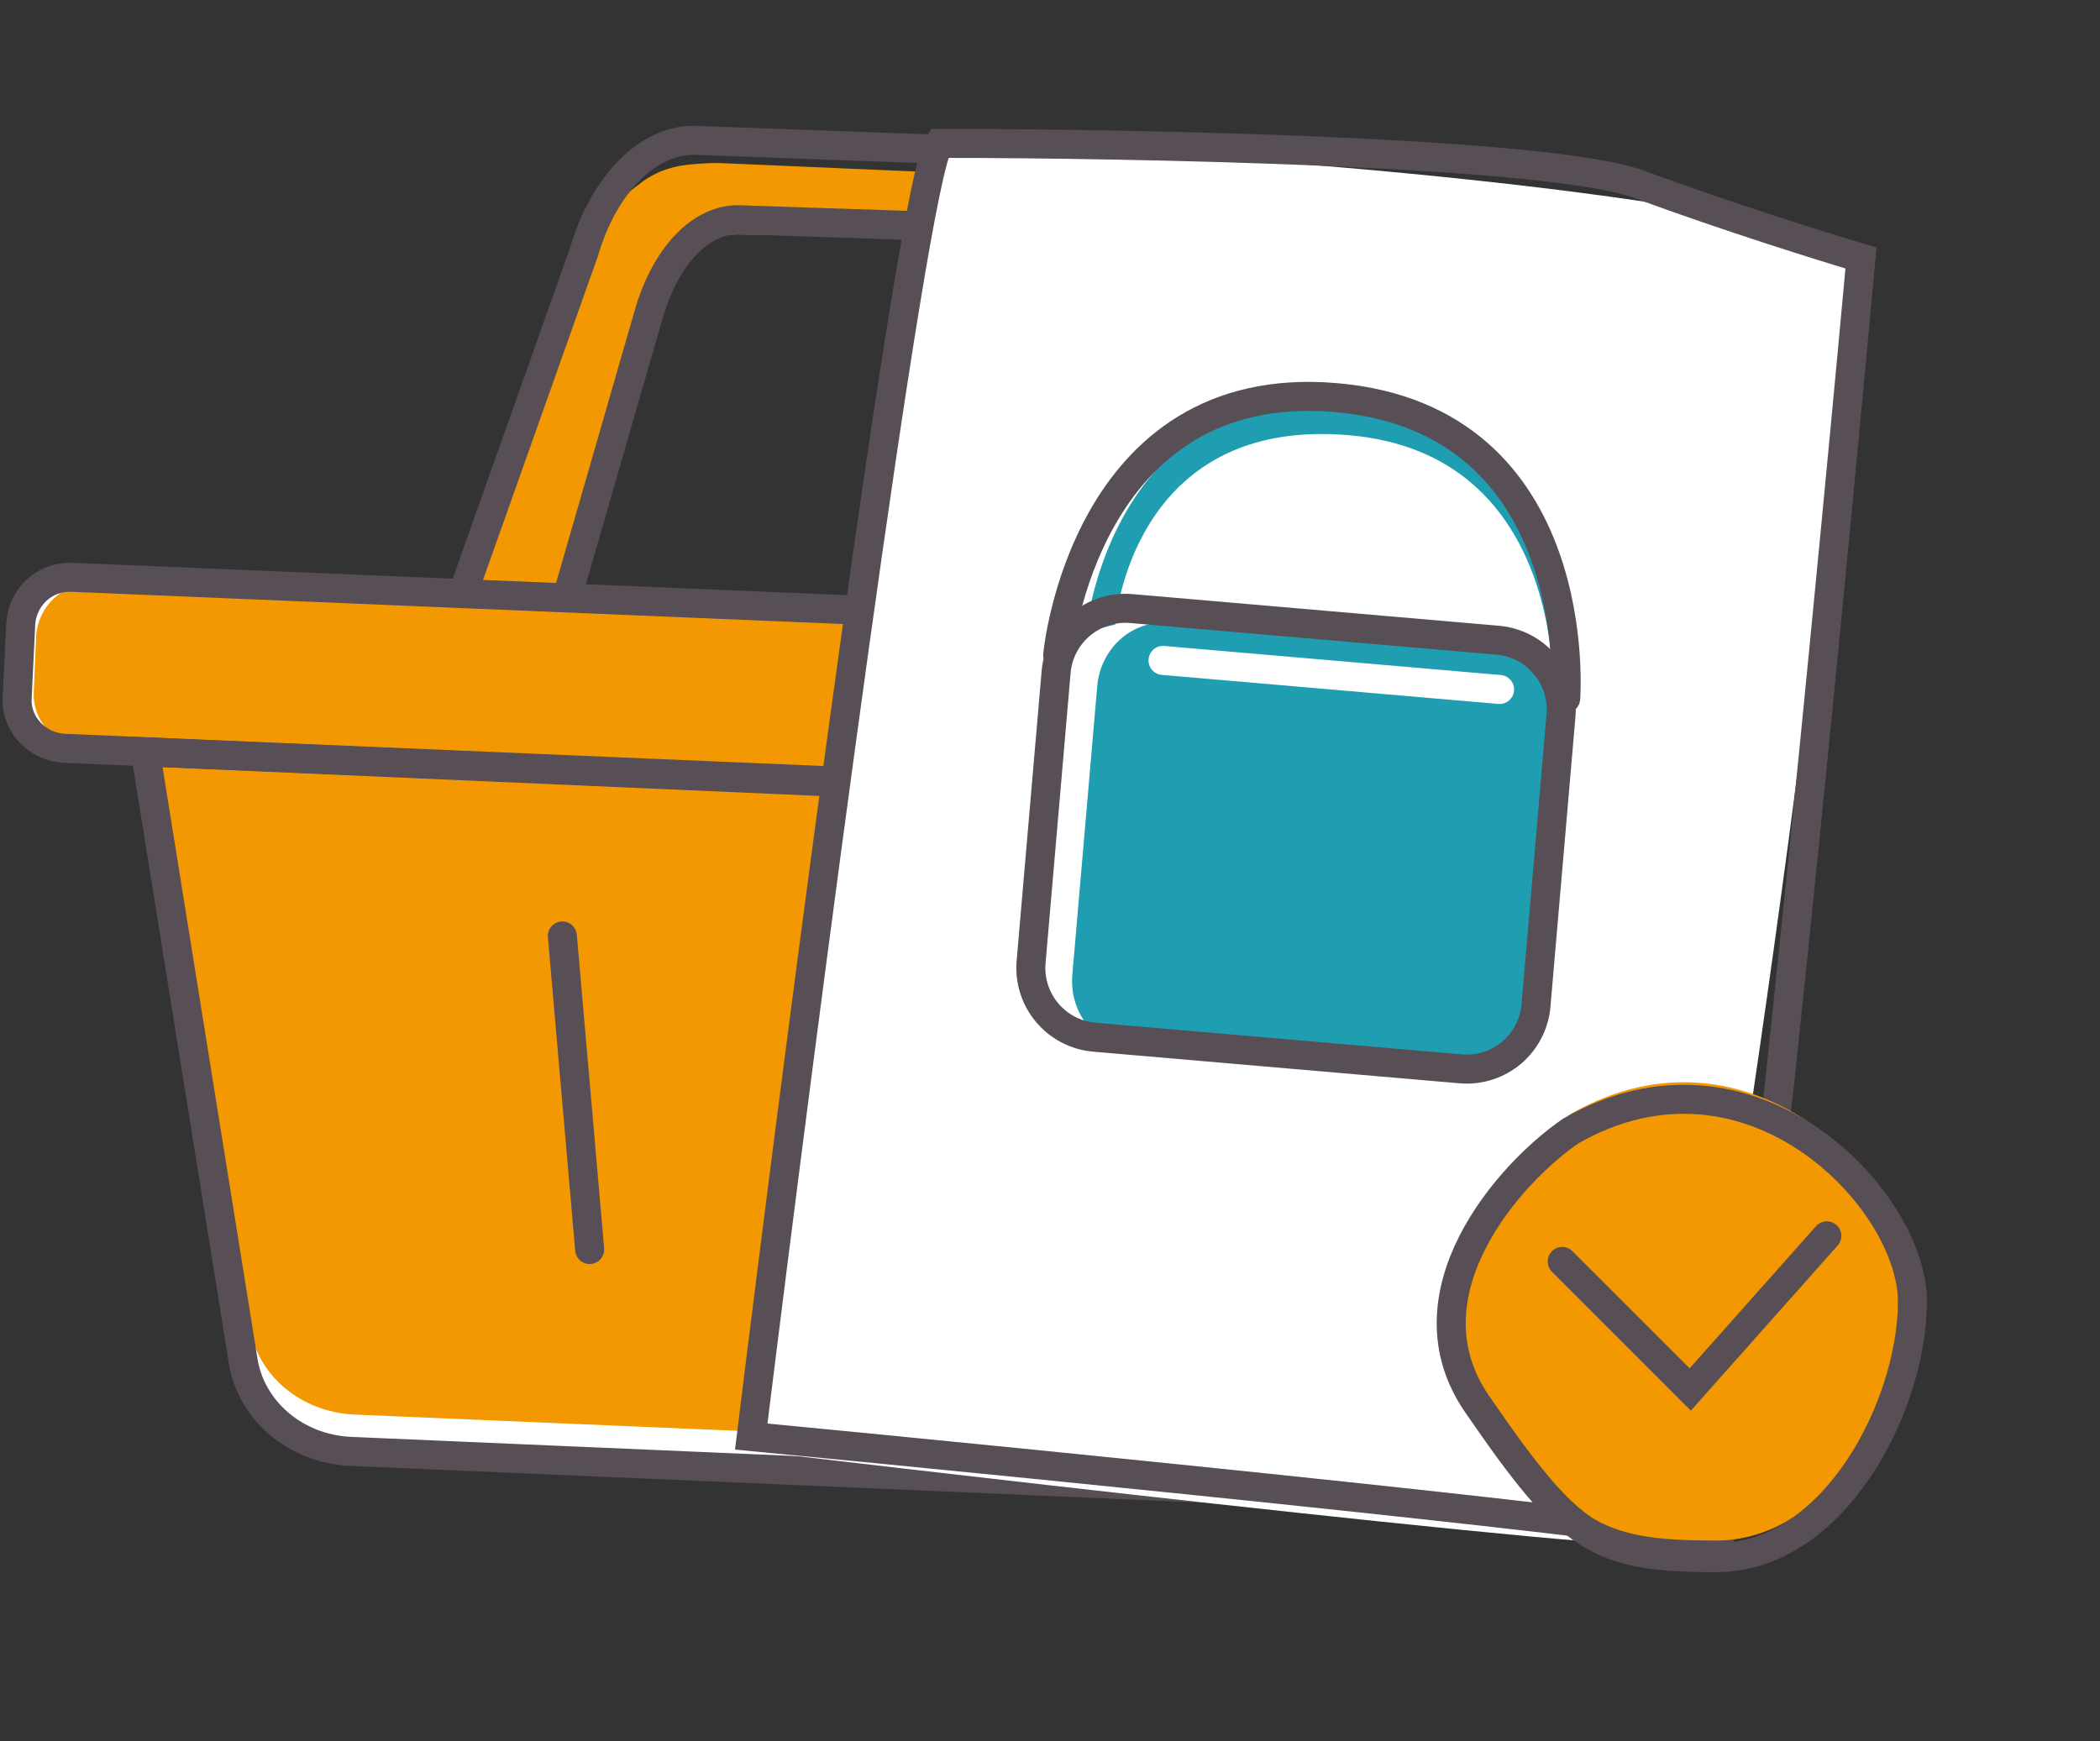
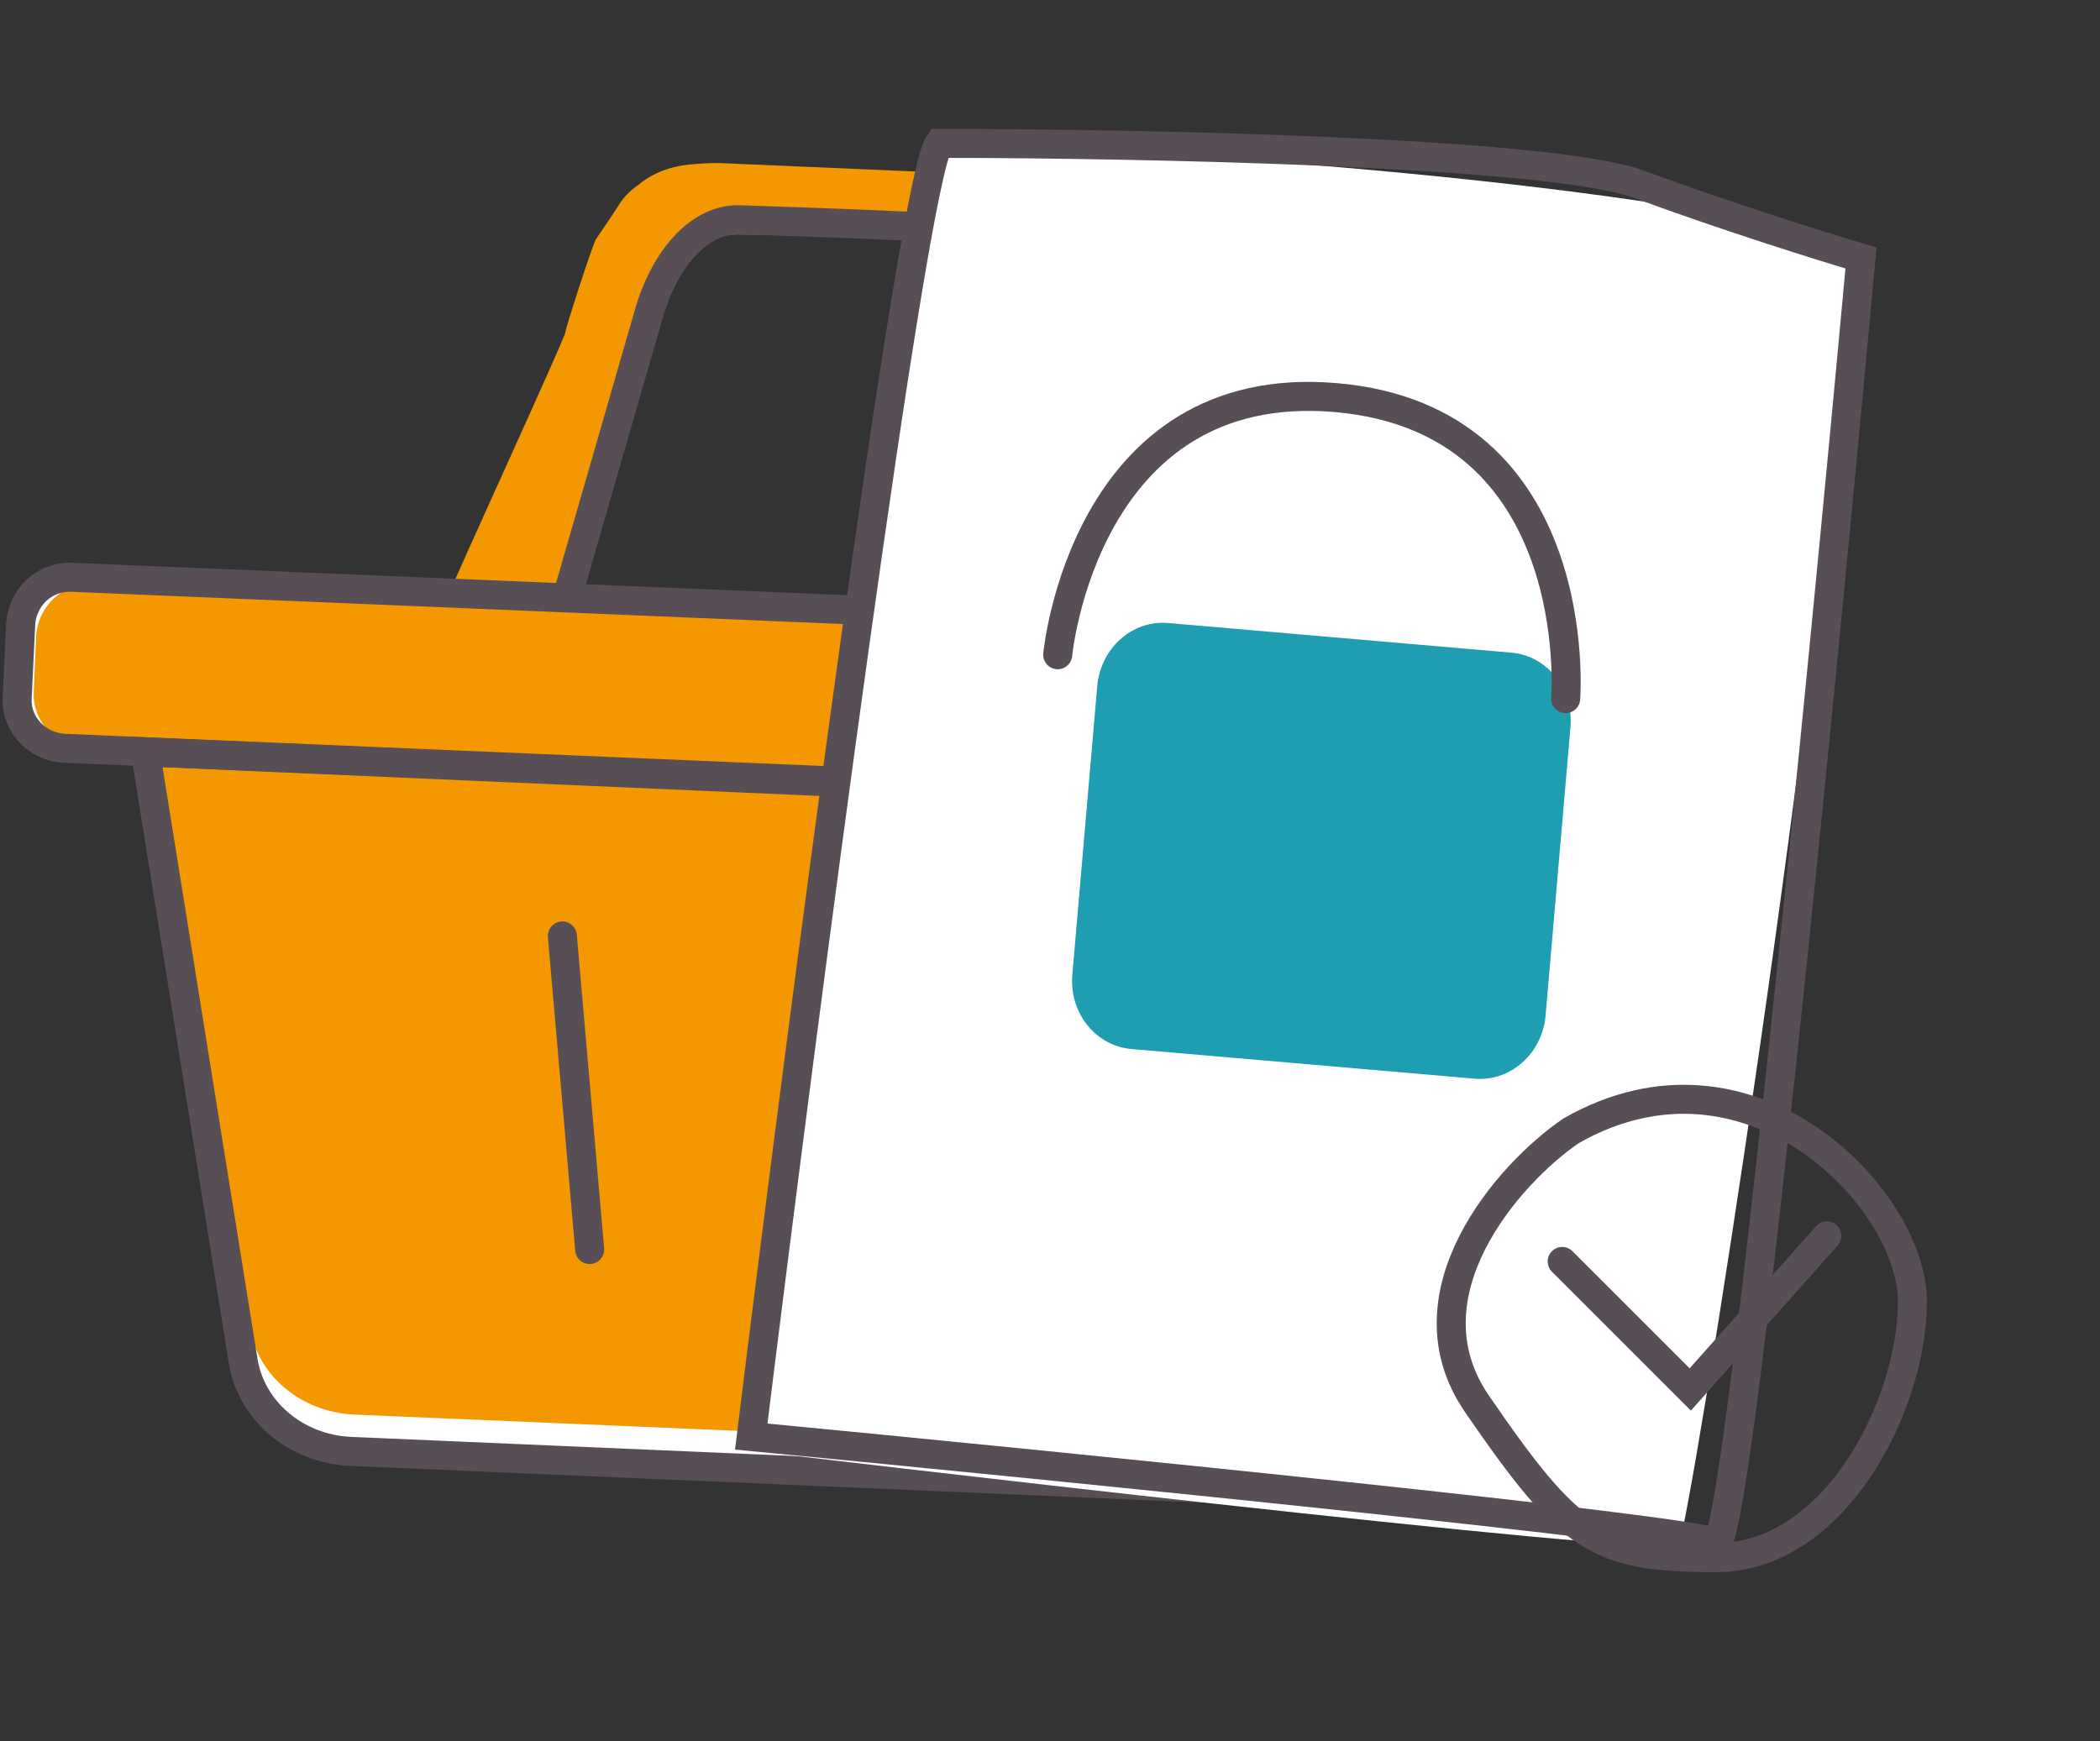
<svg xmlns="http://www.w3.org/2000/svg" width="123" height="102" viewBox="0 0 123 102" fill="none">
  <rect x="0" y="0" width="123" height="102" fill="#333333" stroke="none" />
  <path d="M26.43 34.505C26.499 34.17 33.112 19.757 33.112 19.478C33.112 19.255 34.7 14.347 34.907 14.012C35.045 13.789 35.873 12.617 36.356 11.837C36.633 11.446 36.978 11.111 37.392 10.833L37.599 10.665C38.496 9.996 39.601 9.661 40.775 9.606C41.396 9.55 41.948 9.55 42.086 9.55C42.293 9.55 63.969 10.498 63.969 10.498C63.969 10.498 66.316 10.61 67.075 10.888C67.697 11.111 68.663 12.004 69.008 12.562C69.077 12.673 69.698 14.068 69.698 14.179C69.698 14.291 70.941 16.856 70.941 16.856L67.213 16.466L65.557 14.514L64.245 14.123C63.9 14.012 63.555 13.956 63.21 13.956L52.579 13.845L43.191 13.733C42.776 13.733 42.293 13.789 41.879 13.9C41.258 14.068 40.775 14.402 40.429 14.848L39.325 16.076L37.668 19.311L31.4 38.13L30.296 36.401L29.95 34.951L26.43 34.505Z" fill="#F39800" />
-   <path d="M27.094 34.807L34.206 14.756C35.38 10.735 38.004 8.165 40.697 8.221L65.141 9.115C67.903 9.227 70.182 11.963 70.941 16.041" stroke="#574E56" stroke-width="1.7" stroke-miterlimit="10" stroke-linecap="round" />
-   <path d="M33.074 35.472L38.019 18.331C38.994 14.992 41.083 12.766 43.382 12.877L63.371 13.545C65.6 13.601 66.993 14.101 67.62 17.496" stroke="#574E56" stroke-width="1.7" stroke-miterlimit="10" stroke-linecap="round" />
+   <path d="M33.074 35.472L38.019 18.331C38.994 14.992 41.083 12.766 43.382 12.877C65.6 13.601 66.993 14.101 67.62 17.496" stroke="#574E56" stroke-width="1.7" stroke-miterlimit="10" stroke-linecap="round" />
  <path d="M4.203 33.819L99.174 37.854C100.774 37.924 102.027 39.246 101.957 40.846L101.748 45.16C101.679 46.76 100.357 48.012 98.757 47.943L94.234 47.734L85.537 82.661C84.911 85.583 81.989 87.601 78.719 87.462L20.553 84.957C17.284 84.818 14.57 82.522 14.222 79.53L8.517 43.977L3.786 43.768C2.186 43.699 0.933 42.377 1.003 40.777L1.211 36.463C1.211 35.002 2.603 33.749 4.203 33.819Z" fill="white" />
  <path d="M5.456 34.236L95.765 38.063C97.504 38.133 98.826 39.594 98.757 41.264L98.617 44.603C98.548 46.343 97.087 47.664 95.347 47.595L91.382 47.456L83.032 80.643C82.406 83.426 79.623 85.374 76.492 85.235L20.762 82.869C17.631 82.73 15.057 80.573 14.64 77.721L9.143 43.977L4.969 43.768C3.229 43.699 1.907 42.237 1.977 40.568L2.116 37.228C2.255 35.489 3.716 34.097 5.456 34.236Z" fill="#F39800" />
  <path d="M20.553 85.026L78.718 87.531C81.988 87.67 84.841 85.653 85.536 82.731L94.233 47.804L8.516 44.047L14.221 79.6C14.639 82.591 17.283 84.887 20.553 85.026Z" stroke="#574E56" stroke-width="1.7" stroke-miterlimit="10" />
  <path d="M50.054 73.825L50.819 55.596" stroke="#574E56" stroke-width="1.7" stroke-miterlimit="10" stroke-linecap="round" />
  <path d="M34.538 73.199L32.938 54.831" stroke="#574E56" stroke-width="1.7" stroke-miterlimit="10" stroke-linecap="round" />
  <path d="M65.498 74.521L68.629 56.362" stroke="#574E56" stroke-width="3" stroke-miterlimit="10" stroke-linecap="round" />
  <path d="M3.786 43.838L98.757 47.873C100.357 47.943 101.679 46.691 101.748 45.09L101.957 40.777C102.027 39.176 100.774 37.854 99.174 37.785L4.203 33.819C2.603 33.749 1.281 35.002 1.211 36.602L1.003 40.916C0.933 42.446 2.186 43.768 3.786 43.838Z" stroke="#574E56" stroke-width="1.7" stroke-miterlimit="10" />
  <path d="M44.368 85.03C46.414 64.276 52.317 21.242 55.493 8.958C57.496 8.106 96.457 11.104 108.483 14.861C106.978 38.985 98.924 89.719 98.318 90.498C97.693 91.364 44.368 85.03 44.368 85.03Z" fill="white" />
  <path d="M47.039 81.085C48.812 61.445 54.215 20.488 57.152 8.903C58.992 8.081 95.599 10.423 107.006 13.986C105.637 36.887 98.539 85.822 98.022 86.574C97.422 87.309 47.039 81.085 47.039 81.085Z" fill="white" />
  <path d="M55.001 8.399C53.401 10.701 47.001 59.864 44.001 84.157C62.334 85.915 99.301 89.623 100.501 90.391C101.701 91.158 106.667 40.524 109.001 15.112C106.834 14.473 101.201 12.714 96.001 10.797C90.801 8.879 66.501 8.399 55.001 8.399Z" stroke="#574E56" stroke-width="1.7" />
-   <path d="M65.319 36.589C65.319 36.589 66.206 24.389 79.01 25.495C91.815 26.601 90.963 40.974 90.963 40.974L91.972 42.255C91.972 42.255 95.026 24.826 79.186 23.458C64.998 22.233 63.61 37.012 63.61 37.012L65.319 36.589Z" fill="#1E9EB0" />
  <path d="M66.264 61.453L86.377 63.191C88.476 63.372 90.335 61.714 90.528 59.487L91.984 42.595C92.176 40.369 90.628 38.416 88.529 38.234L68.416 36.497C66.317 36.316 64.458 37.974 64.266 40.2L62.809 57.089C62.613 59.319 64.16 61.272 66.264 61.453Z" fill="#1E9EB0" />
-   <path d="M64.101 60.762L85.558 62.616C87.798 62.809 89.772 61.149 89.965 58.908L91.43 41.913C91.624 39.673 89.963 37.698 87.723 37.505L66.266 35.651C64.026 35.458 62.052 37.118 61.859 39.358L60.393 56.354C60.2 58.594 61.861 60.569 64.101 60.762Z" stroke="#574E56" stroke-width="1.7" stroke-miterlimit="10" />
-   <path d="M68.12 38.689L87.833 40.391" stroke="white" stroke-width="1.7" stroke-miterlimit="10" stroke-linecap="round" />
  <path d="M91.704 40.924C91.704 40.924 92.993 24.566 78.238 23.292C63.484 22.018 61.952 38.355 61.952 38.355" stroke="#574E56" stroke-width="1.7" stroke-miterlimit="10" stroke-linecap="round" />
-   <path d="M86.513 81.249C82.113 74.849 88.347 67.749 92.014 65.249C102.514 59.249 112.014 69.249 112.014 75.249C112.014 81.249 107.514 90.249 100.514 90.249C93.549 90.249 92.013 89.249 86.513 81.249Z" fill="#F39800" />
  <path d="M86.513 82.249C82.113 75.849 88.347 68.749 92.014 66.249C102.514 60.249 112.014 70.249 112.014 76.249C112.014 82.249 107.514 91.249 100.514 91.249C93.549 91.249 92.013 90.249 86.513 82.249Z" stroke="#574E56" stroke-width="1.7" />
  <path d="M92.101 73.298C91.769 72.966 91.231 72.966 90.899 73.298C90.567 73.63 90.567 74.168 90.899 74.5L92.101 73.298ZM99 81.399L98.399 82L99.036 82.638L99.635 81.964L99 81.399ZM107.635 72.964C107.947 72.613 107.916 72.076 107.565 71.764C107.214 71.452 106.677 71.484 106.365 71.835L107.635 72.964ZM90.899 74.5L98.399 82L99.601 80.798L92.101 73.298L90.899 74.5ZM99.635 81.964L103.635 77.464L102.365 76.335L98.365 80.835L99.635 81.964ZM103.635 77.464L107.635 72.964L106.365 71.835L102.365 76.335L103.635 77.464Z" fill="#574E56" />
</svg>